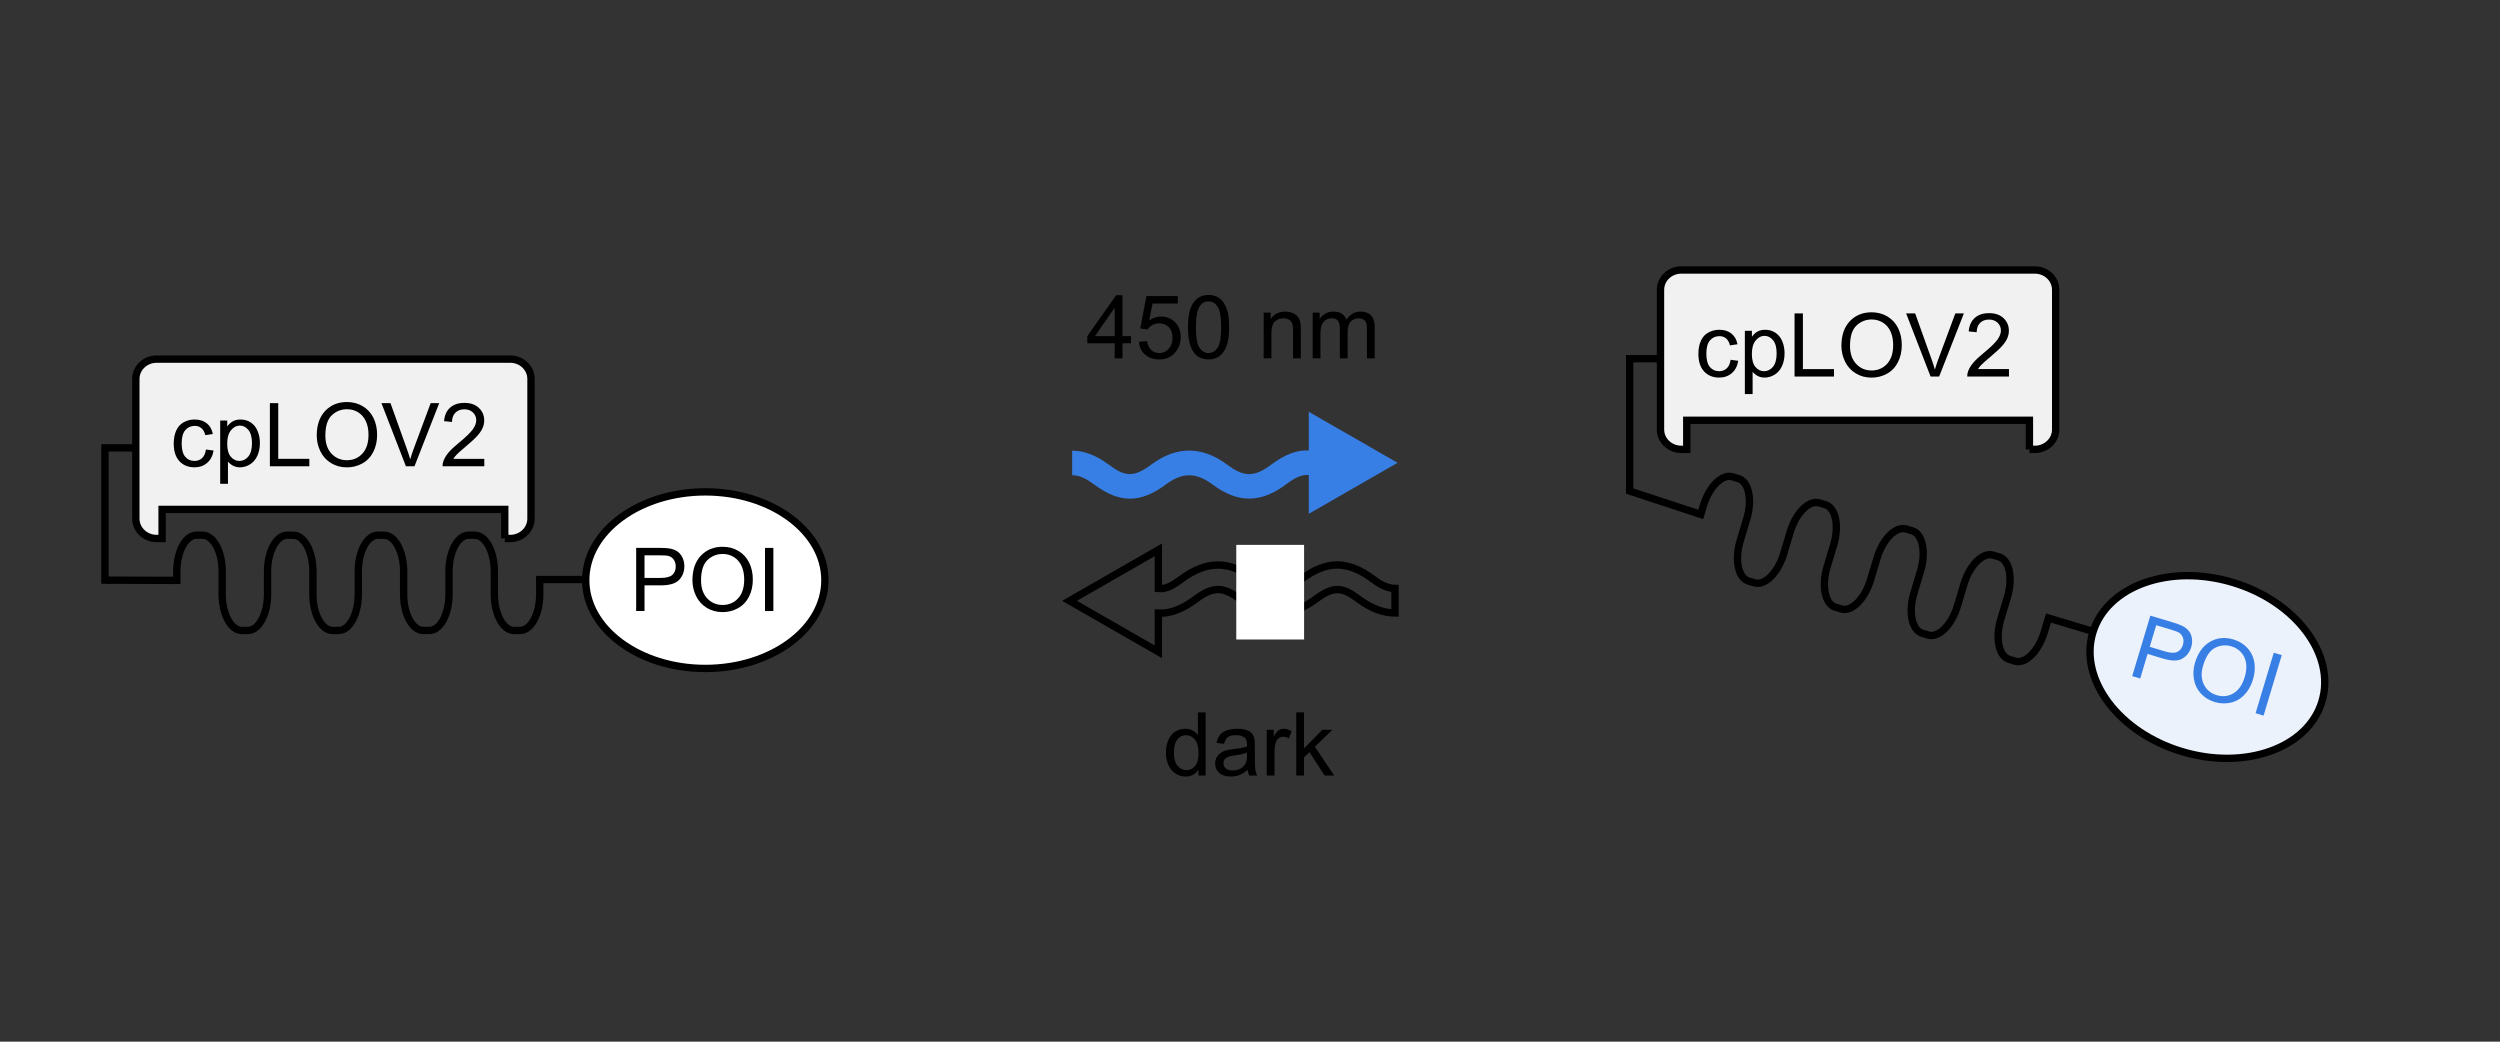
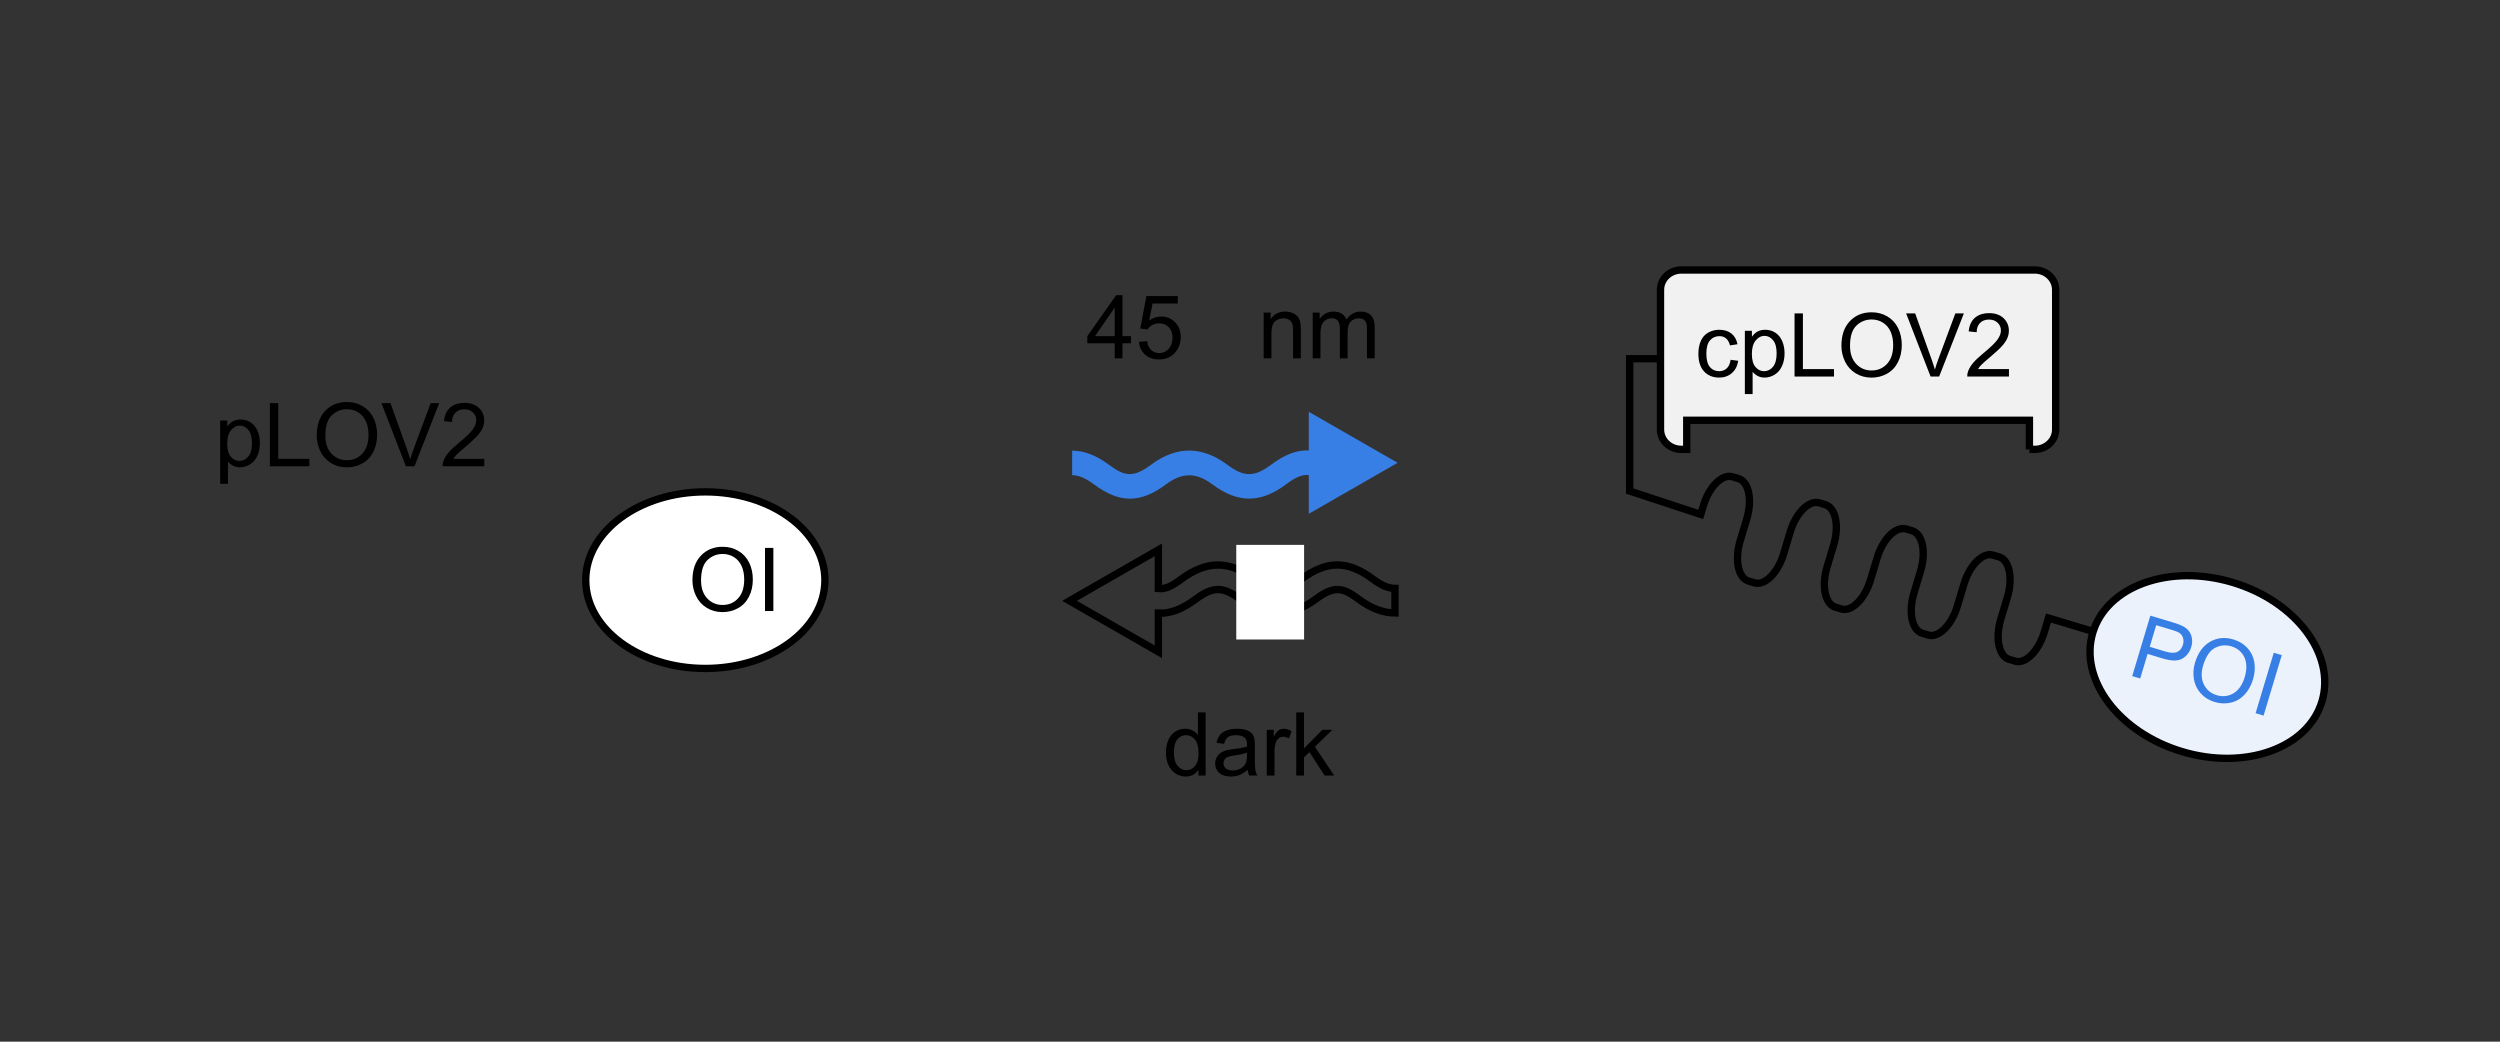
<svg xmlns="http://www.w3.org/2000/svg" xmlns:xlink="http://www.w3.org/1999/xlink" version="1.1" id="Layer_1" x="0px" y="0px" width="340.16px" height="141.73px" viewBox="0 0 340.16 141.73" enable-background="new 0 0 340.16 141.73" xml:space="preserve">
  <rect x="0" y="0" width="340.16" height="141.73" fill="#333333" stroke="none" />
  <g>
    <defs>
-       <rect id="SVGID_1_" width="340.16" height="141.73" />
-     </defs>
+       </defs>
    <clipPath id="SVGID_2_">
      <use xlink:href="#SVGID_1_" overflow="visible" />
    </clipPath>
    <path clip-path="url(#SVGID_2_)" fill="#F1F1F1" d="M68.679,73.27v-3.957H22.054v3.957h-0.736c-1.566,0-2.835-1.207-2.835-2.696   V51.557c0-1.489,1.269-2.695,2.835-2.695h48.097c1.566,0,2.835,1.206,2.835,2.695v19.017c0,1.489-1.269,2.696-2.835,2.696H68.679" />
    <path clip-path="url(#SVGID_2_)" fill="none" stroke="#000000" stroke-miterlimit="10" d="M68.679,73.27v-3.957H22.054v3.957   h-0.736c-1.566,0-2.835-1.207-2.835-2.696V51.557c0-1.489,1.269-2.695,2.835-2.695h48.097c1.566,0,2.835,1.206,2.835,2.695v19.017   c0,1.489-1.269,2.696-2.835,2.696H68.679" />
  </g>
  <g>
-     <path d="M28.021,61.165l1.037,0.135c-0.113,0.715-0.403,1.274-0.87,1.679s-1.04,0.606-1.72,0.606c-0.852,0-1.536-0.278-2.054-0.835   s-0.776-1.354-0.776-2.394c0-0.672,0.111-1.26,0.334-1.764s0.562-0.882,1.017-1.134s0.95-0.378,1.485-0.378   c0.676,0,1.229,0.171,1.658,0.513s0.705,0.827,0.826,1.456l-1.025,0.158c-0.098-0.418-0.271-0.732-0.519-0.943   s-0.548-0.316-0.899-0.316c-0.531,0-0.963,0.19-1.295,0.571s-0.498,0.983-0.498,1.808c0,0.836,0.16,1.443,0.48,1.822   s0.738,0.568,1.254,0.568c0.414,0,0.76-0.127,1.037-0.381S27.946,61.692,28.021,61.165z" />
    <path d="M29.96,65.829v-8.607h0.961v0.809c0.227-0.316,0.482-0.554,0.768-0.712s0.631-0.237,1.037-0.237   c0.531,0,1,0.137,1.406,0.41s0.713,0.659,0.92,1.157s0.311,1.044,0.311,1.638c0,0.637-0.114,1.21-0.343,1.72   s-0.561,0.9-0.996,1.172s-0.894,0.407-1.374,0.407c-0.352,0-0.667-0.074-0.946-0.223s-0.509-0.336-0.688-0.563v3.029H29.96z    M30.915,60.368c0,0.801,0.162,1.393,0.486,1.775s0.717,0.574,1.178,0.574c0.469,0,0.87-0.198,1.204-0.595s0.501-1.011,0.501-1.843   c0-0.793-0.163-1.387-0.489-1.781s-0.716-0.592-1.169-0.592c-0.449,0-0.847,0.21-1.192,0.63S30.915,59.567,30.915,60.368z" />
    <path d="M36.722,63.444v-8.59h1.137v7.576h4.23v1.014H36.722z" />
    <path d="M43.097,59.261c0-1.426,0.383-2.542,1.148-3.349s1.754-1.21,2.965-1.21c0.793,0,1.508,0.189,2.145,0.568   s1.122,0.907,1.456,1.585s0.501,1.446,0.501,2.306c0,0.871-0.176,1.65-0.527,2.338s-0.85,1.208-1.494,1.562s-1.34,0.53-2.086,0.53   c-0.809,0-1.531-0.195-2.168-0.586s-1.119-0.924-1.447-1.6S43.097,60.015,43.097,59.261z M44.269,59.278   c0,1.035,0.278,1.851,0.835,2.446s1.255,0.894,2.095,0.894c0.855,0,1.56-0.301,2.112-0.902s0.829-1.455,0.829-2.561   c0-0.699-0.118-1.31-0.354-1.831s-0.582-0.926-1.037-1.213s-0.966-0.431-1.532-0.431c-0.805,0-1.497,0.276-2.077,0.829   S44.269,57.985,44.269,59.278z" />
    <path d="M55.231,63.444l-3.328-8.59h1.23l2.232,6.24c0.18,0.5,0.33,0.969,0.451,1.406c0.133-0.469,0.287-0.938,0.463-1.406   l2.32-6.24h1.16l-3.363,8.59H55.231z" />
    <path d="M65.896,62.431v1.014h-5.678c-0.008-0.254,0.033-0.498,0.123-0.732c0.145-0.387,0.376-0.768,0.694-1.143   s0.778-0.809,1.38-1.301c0.934-0.766,1.564-1.372,1.893-1.819s0.492-0.87,0.492-1.269c0-0.418-0.149-0.771-0.448-1.058   s-0.688-0.431-1.169-0.431c-0.508,0-0.914,0.152-1.219,0.457s-0.459,0.727-0.463,1.266l-1.084-0.111   c0.074-0.809,0.354-1.425,0.838-1.849s1.135-0.636,1.951-0.636c0.824,0,1.477,0.229,1.957,0.686s0.721,1.023,0.721,1.699   c0,0.344-0.07,0.682-0.211,1.014s-0.374,0.682-0.7,1.049s-0.868,0.871-1.626,1.512c-0.633,0.531-1.039,0.892-1.219,1.081   s-0.328,0.38-0.445,0.571H65.896z" />
  </g>
  <g>
    <defs>
      <rect id="SVGID_3_" width="340.16" height="141.73" />
    </defs>
    <clipPath id="SVGID_4_">
      <use xlink:href="#SVGID_3_" overflow="visible" />
    </clipPath>
    <path clip-path="url(#SVGID_4_)" fill="#FFFFFF" d="M112.24,78.939c0,6.634-7.285,12.013-16.271,12.013   c-8.987,0-16.272-5.379-16.272-12.013c0-6.635,7.285-12.014,16.272-12.014C104.956,66.925,112.24,72.304,112.24,78.939" />
    <ellipse clip-path="url(#SVGID_4_)" fill="none" stroke="#000000" stroke-miterlimit="10" cx="95.969" cy="78.939" rx="16.271" ry="12.013" />
  </g>
  <g>
-     <path d="M86.559,83.139v-8.59h3.24c0.57,0,1.006,0.027,1.307,0.082c0.422,0.07,0.775,0.204,1.061,0.401s0.515,0.474,0.688,0.829   s0.261,0.746,0.261,1.172c0,0.73-0.232,1.349-0.697,1.854s-1.305,0.759-2.52,0.759h-2.203v3.492H86.559z M87.695,78.633h2.221   c0.734,0,1.256-0.137,1.564-0.41s0.463-0.658,0.463-1.154c0-0.359-0.091-0.667-0.272-0.923s-0.421-0.425-0.718-0.507   c-0.191-0.051-0.545-0.076-1.061-0.076h-2.197V78.633z" />
    <path d="M94.217,78.956c0-1.426,0.383-2.542,1.148-3.349s1.754-1.21,2.965-1.21c0.793,0,1.508,0.189,2.145,0.568   s1.122,0.907,1.456,1.585s0.501,1.446,0.501,2.306c0,0.871-0.176,1.65-0.527,2.338s-0.85,1.208-1.494,1.562s-1.34,0.53-2.086,0.53   c-0.809,0-1.531-0.195-2.168-0.586s-1.119-0.924-1.447-1.6S94.217,79.709,94.217,78.956z M95.389,78.973   c0,1.035,0.278,1.851,0.835,2.446s1.255,0.894,2.095,0.894c0.855,0,1.56-0.301,2.112-0.902s0.829-1.455,0.829-2.561   c0-0.699-0.118-1.31-0.354-1.831s-0.582-0.926-1.037-1.213s-0.966-0.431-1.532-0.431c-0.805,0-1.497,0.276-2.077,0.829   S95.389,77.68,95.389,78.973z" />
    <path d="M104.09,83.139v-8.59h1.137v8.59H104.09z" />
  </g>
  <g>
    <path d="M151.672,48.759v-2.057h-3.727v-0.967l3.92-5.566h0.861v5.566h1.16v0.967h-1.16v2.057H151.672z M151.672,45.735v-3.873   l-2.689,3.873H151.672z" />
    <path d="M154.965,46.509l1.107-0.094c0.082,0.539,0.272,0.944,0.571,1.216s0.659,0.407,1.081,0.407   c0.508,0,0.938-0.191,1.289-0.574s0.527-0.891,0.527-1.523c0-0.602-0.169-1.076-0.507-1.424s-0.78-0.521-1.327-0.521   c-0.34,0-0.646,0.077-0.92,0.231s-0.488,0.354-0.645,0.601l-0.99-0.129l0.832-4.412h4.271v1.008h-3.428l-0.463,2.309   c0.516-0.359,1.057-0.539,1.623-0.539c0.75,0,1.383,0.26,1.898,0.779s0.773,1.188,0.773,2.004c0,0.777-0.227,1.449-0.68,2.016   c-0.551,0.695-1.303,1.043-2.256,1.043c-0.781,0-1.419-0.219-1.913-0.656S155.035,47.231,154.965,46.509z" />
-     <path d="M161.639,44.522c0-1.016,0.104-1.833,0.313-2.452s0.52-1.097,0.932-1.433s0.931-0.504,1.556-0.504   c0.461,0,0.865,0.093,1.213,0.278s0.635,0.453,0.861,0.803s0.404,0.775,0.533,1.277s0.193,1.179,0.193,2.03   c0,1.008-0.104,1.821-0.311,2.44s-0.517,1.098-0.929,1.436s-0.933,0.507-1.562,0.507c-0.828,0-1.479-0.297-1.951-0.891   C161.922,47.3,161.639,46.136,161.639,44.522z M162.723,44.522c0,1.41,0.165,2.349,0.495,2.815s0.737,0.7,1.222,0.7   s0.892-0.234,1.222-0.703s0.495-1.406,0.495-2.813c0-1.414-0.165-2.354-0.495-2.818s-0.741-0.697-1.233-0.697   c-0.484,0-0.871,0.205-1.16,0.615C162.904,42.146,162.723,43.112,162.723,44.522z" />
    <path d="M171.939,48.759v-6.223h0.949v0.885c0.457-0.684,1.117-1.025,1.98-1.025c0.375,0,0.72,0.067,1.034,0.202   s0.55,0.312,0.706,0.53s0.266,0.479,0.328,0.779c0.039,0.195,0.059,0.537,0.059,1.025v3.826h-1.055v-3.785   c0-0.43-0.041-0.751-0.123-0.964s-0.228-0.383-0.437-0.51s-0.454-0.19-0.735-0.19c-0.449,0-0.837,0.143-1.163,0.428   s-0.489,0.826-0.489,1.623v3.398H171.939z" />
    <path d="M178.613,48.759v-6.223h0.943v0.873c0.195-0.305,0.455-0.55,0.779-0.735s0.693-0.278,1.107-0.278   c0.461,0,0.839,0.096,1.134,0.287s0.503,0.459,0.624,0.803c0.492-0.727,1.133-1.09,1.922-1.09c0.617,0,1.092,0.171,1.424,0.513   s0.498,0.868,0.498,1.579v4.271h-1.049v-3.92c0-0.422-0.034-0.726-0.103-0.911s-0.192-0.335-0.372-0.448s-0.391-0.17-0.633-0.17   c-0.438,0-0.801,0.146-1.09,0.437s-0.434,0.757-0.434,1.397v3.615h-1.055v-4.043c0-0.469-0.086-0.82-0.258-1.055   s-0.453-0.352-0.844-0.352c-0.297,0-0.571,0.078-0.823,0.234s-0.435,0.385-0.548,0.686s-0.17,0.734-0.17,1.301v3.229H178.613z" />
  </g>
  <g>
    <path d="M163.061,105.519v-0.785c-0.395,0.617-0.975,0.926-1.74,0.926c-0.496,0-0.952-0.137-1.368-0.41s-0.738-0.655-0.967-1.146   s-0.343-1.054-0.343-1.69c0-0.621,0.104-1.185,0.311-1.69s0.518-0.894,0.932-1.163s0.877-0.404,1.389-0.404   c0.375,0,0.709,0.079,1.002,0.237s0.531,0.364,0.715,0.618v-3.082h1.049v8.59H163.061z M159.727,102.414   c0,0.797,0.168,1.393,0.504,1.787s0.732,0.592,1.189,0.592c0.461,0,0.853-0.188,1.175-0.565s0.483-0.952,0.483-1.726   c0-0.852-0.164-1.477-0.492-1.875s-0.732-0.598-1.213-0.598c-0.469,0-0.86,0.191-1.175,0.574S159.727,101.589,159.727,102.414z" />
    <path d="M169.758,104.751c-0.391,0.332-0.767,0.566-1.128,0.703s-0.749,0.205-1.163,0.205c-0.684,0-1.209-0.167-1.576-0.501   s-0.551-0.761-0.551-1.28c0-0.305,0.069-0.583,0.208-0.835s0.32-0.454,0.545-0.606s0.478-0.268,0.759-0.346   c0.207-0.055,0.52-0.107,0.938-0.158c0.852-0.102,1.479-0.223,1.881-0.363c0.004-0.145,0.006-0.236,0.006-0.275   c0-0.43-0.1-0.732-0.299-0.908c-0.27-0.238-0.67-0.357-1.201-0.357c-0.496,0-0.862,0.087-1.099,0.261s-0.411,0.481-0.524,0.923   l-1.031-0.141c0.094-0.441,0.248-0.798,0.463-1.069s0.525-0.48,0.932-0.627s0.877-0.22,1.412-0.22c0.531,0,0.963,0.063,1.295,0.188   s0.576,0.282,0.732,0.472s0.266,0.429,0.328,0.718c0.035,0.18,0.053,0.504,0.053,0.973v1.406c0,0.98,0.023,1.601,0.068,1.86   s0.133,0.509,0.266,0.747h-1.101C169.86,105.3,169.79,105.044,169.758,104.751z M169.67,102.396   c-0.383,0.156-0.957,0.289-1.723,0.398c-0.434,0.063-0.74,0.133-0.92,0.211s-0.318,0.192-0.416,0.343s-0.146,0.317-0.146,0.501   c0,0.281,0.106,0.516,0.319,0.703s0.524,0.281,0.935,0.281c0.406,0,0.768-0.089,1.084-0.267s0.549-0.421,0.697-0.729   c0.113-0.238,0.17-0.59,0.17-1.055V102.396z" />
    <path d="M172.359,105.519v-6.223h0.949v0.943c0.242-0.441,0.466-0.732,0.671-0.873s0.431-0.211,0.677-0.211   c0.355,0,0.717,0.113,1.084,0.34l-0.363,0.979c-0.258-0.152-0.516-0.229-0.773-0.229c-0.23,0-0.438,0.069-0.621,0.208   s-0.314,0.331-0.393,0.577c-0.117,0.375-0.176,0.785-0.176,1.23v3.258H172.359z" />
    <path d="M176.373,105.519v-8.59h1.055v4.898l2.496-2.531h1.365l-2.379,2.309l2.619,3.914h-1.301l-2.057-3.182l-0.744,0.715v2.467   H176.373z" />
  </g>
  <g>
    <defs>
      <rect id="SVGID_5_" width="340.16" height="141.73" />
    </defs>
    <clipPath id="SVGID_6_">
      <use xlink:href="#SVGID_5_" overflow="visible" />
    </clipPath>
-     <path clip-path="url(#SVGID_6_)" fill="none" stroke="#000000" stroke-miterlimit="10" d="M79.781,78.855h-6.344v0.448v1.569   c0,2.7-1.197,4.909-2.661,4.909h-0.85c-1.463,0-2.661-2.209-2.661-4.909v-1.569v-1.568c0-2.7-1.197-4.911-2.661-4.911h-0.85   c-1.463,0-2.66,2.211-2.66,4.911v1.568v1.569c0,2.7-1.198,4.909-2.661,4.909h-0.85c-1.464,0-2.661-2.209-2.661-4.909v-1.569v-1.568   c0-2.7-1.198-4.911-2.661-4.911h-0.85c-1.464,0-2.661,2.211-2.661,4.911v1.568v1.569c0,2.7-1.198,4.909-2.661,4.909h-0.85   c-1.464,0-2.661-2.209-2.661-4.909v-1.569v-1.568c0-2.7-1.198-4.911-2.661-4.911h-0.85c-1.464,0-2.661,2.211-2.661,4.911v1.568   v1.569c0,2.7-1.197,4.909-2.661,4.909h-0.85c-1.463,0-2.661-2.209-2.661-4.909v-1.569v-1.568c0-2.7-1.197-4.911-2.661-4.911h-0.85   c-1.463,0-2.661,2.211-2.661,4.911v1.235l-9.781-0.032v-18h4.5" />
    <path clip-path="url(#SVGID_6_)" fill="#F1F1F1" d="M276.131,61.143v-3.957h-46.625v3.957h-0.736c-1.566,0-2.835-1.207-2.835-2.696   V39.43c0-1.489,1.269-2.695,2.835-2.695h48.097c1.566,0,2.835,1.206,2.835,2.695v19.017c0,1.489-1.269,2.696-2.835,2.696H276.131" />
    <path clip-path="url(#SVGID_6_)" fill="none" stroke="#000000" stroke-miterlimit="10" d="M276.131,61.143v-3.957h-46.625v3.957   h-0.736c-1.566,0-2.835-1.207-2.835-2.696V39.43c0-1.489,1.269-2.695,2.835-2.695h48.097c1.566,0,2.835,1.206,2.835,2.695v19.017   c0,1.489-1.269,2.696-2.835,2.696H276.131" />
  </g>
  <g>
    <path d="M235.473,48.955l1.037,0.135c-0.113,0.715-0.403,1.274-0.87,1.679s-1.04,0.606-1.72,0.606   c-0.852,0-1.536-0.278-2.054-0.835s-0.776-1.354-0.776-2.394c0-0.672,0.111-1.26,0.334-1.764s0.562-0.882,1.017-1.134   s0.95-0.378,1.485-0.378c0.676,0,1.229,0.171,1.658,0.513s0.705,0.827,0.826,1.456l-1.025,0.158   c-0.098-0.418-0.271-0.732-0.519-0.943s-0.548-0.316-0.899-0.316c-0.531,0-0.963,0.19-1.295,0.571s-0.498,0.983-0.498,1.808   c0,0.836,0.16,1.443,0.48,1.822s0.738,0.568,1.254,0.568c0.414,0,0.76-0.127,1.037-0.381S235.398,49.482,235.473,48.955z" />
    <path d="M237.412,53.619v-8.607h0.961v0.809c0.227-0.316,0.482-0.554,0.768-0.712s0.631-0.237,1.037-0.237   c0.531,0,1,0.137,1.406,0.41s0.713,0.659,0.92,1.157s0.311,1.044,0.311,1.638c0,0.637-0.114,1.21-0.343,1.72   s-0.561,0.9-0.996,1.172s-0.894,0.407-1.374,0.407c-0.352,0-0.667-0.074-0.946-0.223s-0.509-0.336-0.688-0.563v3.029H237.412z    M238.367,48.158c0,0.801,0.162,1.393,0.486,1.775s0.717,0.574,1.178,0.574c0.469,0,0.87-0.198,1.204-0.595   s0.501-1.011,0.501-1.843c0-0.793-0.163-1.387-0.489-1.781s-0.716-0.592-1.169-0.592c-0.449,0-0.847,0.21-1.192,0.63   S238.367,47.357,238.367,48.158z" />
    <path d="M244.174,51.234v-8.59h1.137v7.576h4.23v1.014H244.174z" />
    <path d="M250.549,47.051c0-1.426,0.383-2.542,1.148-3.349s1.754-1.21,2.965-1.21c0.793,0,1.508,0.189,2.145,0.568   s1.122,0.907,1.456,1.585s0.501,1.446,0.501,2.306c0,0.871-0.176,1.65-0.527,2.338s-0.85,1.208-1.494,1.562s-1.34,0.53-2.086,0.53   c-0.809,0-1.531-0.195-2.168-0.586s-1.119-0.924-1.447-1.6S250.549,47.805,250.549,47.051z M251.721,47.068   c0,1.035,0.278,1.851,0.835,2.446s1.255,0.894,2.095,0.894c0.855,0,1.56-0.301,2.112-0.902s0.829-1.455,0.829-2.561   c0-0.699-0.118-1.31-0.354-1.831s-0.582-0.926-1.037-1.213s-0.966-0.431-1.532-0.431c-0.805,0-1.497,0.276-2.077,0.829   S251.721,45.775,251.721,47.068z" />
    <path d="M262.684,51.234l-3.328-8.59h1.23l2.232,6.24c0.18,0.5,0.33,0.969,0.451,1.406c0.133-0.469,0.287-0.938,0.463-1.406   l2.32-6.24h1.16l-3.363,8.59H262.684z" />
    <path d="M273.348,50.221v1.014h-5.678c-0.008-0.254,0.033-0.498,0.123-0.732c0.145-0.387,0.376-0.768,0.694-1.143   s0.778-0.809,1.38-1.301c0.934-0.766,1.564-1.372,1.893-1.819s0.492-0.87,0.492-1.269c0-0.418-0.149-0.771-0.448-1.058   s-0.688-0.431-1.169-0.431c-0.508,0-0.914,0.152-1.219,0.457s-0.459,0.727-0.463,1.266l-1.084-0.111   c0.074-0.809,0.354-1.425,0.838-1.849s1.135-0.636,1.951-0.636c0.824,0,1.477,0.229,1.957,0.686s0.721,1.023,0.721,1.699   c0,0.344-0.07,0.682-0.211,1.014s-0.374,0.682-0.7,1.049s-0.868,0.871-1.626,1.512c-0.633,0.531-1.039,0.892-1.219,1.081   s-0.328,0.38-0.445,0.571H273.348z" />
  </g>
  <g>
    <defs>
      <rect id="SVGID_7_" width="340.16" height="141.73" />
    </defs>
    <clipPath id="SVGID_8_">
      <use xlink:href="#SVGID_7_" overflow="visible" />
    </clipPath>
    <path clip-path="url(#SVGID_8_)" fill="#EBF2FC" d="M315.864,95.336c-1.909,6.354-10.435,9.408-19.04,6.822   c-8.606-2.585-14.036-9.833-12.127-16.187s10.434-9.409,19.04-6.823C312.344,81.736,317.773,88.982,315.864,95.336" />
    <ellipse transform="matrix(0.958 0.288 -0.288 0.958 38.785 -82.571)" clip-path="url(#SVGID_8_)" fill="none" stroke="#000000" stroke-miterlimit="10" cx="300.281" cy="90.654" rx="16.272" ry="12.012" />
  </g>
  <g>
    <path fill="#387FE5" d="M290.115,91.996l2.471-8.227l3.104,0.933c0.547,0.164,0.956,0.314,1.229,0.454   c0.383,0.188,0.684,0.419,0.9,0.689c0.216,0.271,0.355,0.602,0.42,0.992s0.035,0.789-0.088,1.197   c-0.21,0.699-0.609,1.225-1.201,1.575c-0.59,0.351-1.467,0.352-2.631,0.002l-2.109-0.634l-1.006,3.345L290.115,91.996z    M292.5,88.007l2.127,0.639c0.703,0.212,1.242,0.23,1.616,0.058c0.374-0.174,0.633-0.497,0.775-0.973   c0.104-0.344,0.104-0.665,0.005-0.962c-0.101-0.297-0.281-0.528-0.542-0.692c-0.169-0.104-0.5-0.229-0.993-0.378l-2.104-0.632   L292.5,88.007z" />
    <path fill="#387FE5" d="M298.653,90.192c0.41-1.365,1.098-2.324,2.063-2.876c0.965-0.553,2.027-0.654,3.188-0.306   c0.759,0.229,1.389,0.615,1.891,1.161c0.5,0.546,0.813,1.192,0.938,1.937c0.125,0.746,0.064,1.529-0.184,2.354   c-0.25,0.834-0.643,1.529-1.178,2.086c-0.534,0.559-1.161,0.913-1.88,1.066c-0.72,0.152-1.436,0.122-2.15-0.093   c-0.774-0.232-1.41-0.628-1.907-1.185c-0.498-0.558-0.807-1.207-0.927-1.949C298.388,91.646,298.436,90.915,298.653,90.192z    M299.771,90.546c-0.298,0.991-0.267,1.853,0.096,2.583c0.361,0.73,0.944,1.217,1.749,1.459c0.819,0.246,1.58,0.16,2.282-0.257   s1.213-1.155,1.531-2.214c0.201-0.67,0.263-1.288,0.188-1.855c-0.077-0.567-0.292-1.054-0.645-1.46   c-0.354-0.405-0.802-0.69-1.344-0.854c-0.771-0.231-1.513-0.166-2.228,0.196S300.143,89.308,299.771,90.546z" />
    <path fill="#387FE5" d="M306.904,97.04l2.473-8.227l1.088,0.328l-2.472,8.227L306.904,97.04z" />
  </g>
  <g>
    <defs>
      <rect id="SVGID_9_" width="340.16" height="141.73" />
    </defs>
    <clipPath id="SVGID_10_">
      <use xlink:href="#SVGID_9_" overflow="visible" />
    </clipPath>
    <path clip-path="url(#SVGID_10_)" fill="none" stroke="#000000" stroke-miterlimit="10" d="M284.802,85.917l-6.075-1.825   l-0.129,0.429l-0.451,1.503c-0.777,2.587-2.561,4.358-3.962,3.937l-0.813-0.244c-1.402-0.421-1.913-2.882-1.136-5.469l0.451-1.502   l0.451-1.502c0.777-2.587,0.267-5.048-1.135-5.469l-0.813-0.244c-1.402-0.422-3.186,1.35-3.963,3.937l-0.45,1.502l-0.452,1.502   c-0.777,2.587-2.56,4.359-3.961,3.938l-0.814-0.244c-1.402-0.421-1.912-2.882-1.135-5.469l0.451-1.502l0.451-1.502   c0.777-2.588,0.267-5.049-1.136-5.47l-0.813-0.244c-1.402-0.421-3.185,1.351-3.961,3.938l-0.452,1.502l-0.451,1.502   c-0.777,2.587-2.56,4.359-3.962,3.938l-0.814-0.245c-1.4-0.421-1.911-2.883-1.135-5.47l0.451-1.502l0.452-1.502   c0.777-2.587,0.266-5.048-1.136-5.469l-0.814-0.244c-1.401-0.421-3.184,1.35-3.961,3.938l-0.451,1.502l-0.452,1.502   c-0.776,2.587-2.56,4.358-3.961,3.938l-0.813-0.245c-1.402-0.421-1.913-2.882-1.137-5.469l0.452-1.502l0.451-1.502   c0.777-2.587,0.267-5.048-1.135-5.469l-0.814-0.244c-1.401-0.421-3.185,1.35-3.962,3.937l-0.354,1.183l-9.674-3.182v-18h4.5" />
    <path clip-path="url(#SVGID_10_)" fill-rule="evenodd" clip-rule="evenodd" fill="#387FE5" d="M190.163,62.971l-12.084-6.938v5.26   c-1.643-0.083-3.273,0.557-5.121,1.934c-2.291,1.709-3.687,1.709-5.978,0c-3.436-2.561-6.919-2.561-10.352,0   c-2.445,1.822-3.634,1.584-5.758,0c-1.701-1.269-3.344-1.906-4.988-1.911v3.339c0.929,0.007,1.859,0.423,2.968,1.25   c3.479,2.594,6.317,2.594,9.798,0c2.211-1.65,4.099-1.65,6.312,0c3.464,2.583,6.556,2.583,10.02,0   c1.273-0.951,2.166-1.371,3.1-1.266v5.268L190.163,62.971z" />
    <path clip-path="url(#SVGID_10_)" fill="none" stroke="#000000" stroke-miterlimit="10" d="M145.528,81.751l12.084,6.938v-5.261   c1.643,0.083,3.274-0.557,5.121-1.934c2.291-1.709,3.687-1.709,5.978,0c3.436,2.561,6.919,2.561,10.352,0   c2.445-1.822,3.634-1.584,5.758,0c1.701,1.269,3.344,1.906,4.988,1.911v-3.339c-0.929-0.007-1.859-0.423-2.968-1.25   c-3.479-2.595-6.317-2.595-9.799,0c-2.211,1.649-4.099,1.649-6.312,0c-3.464-2.583-6.555-2.583-10.019,0   c-1.274,0.951-2.166,1.371-3.1,1.266v-5.268L145.528,81.751z" />
    <rect x="168.211" y="74.137" clip-path="url(#SVGID_10_)" fill-rule="evenodd" clip-rule="evenodd" fill="#FFFFFF" width="9.229" height="12.875" />
  </g>
</svg>